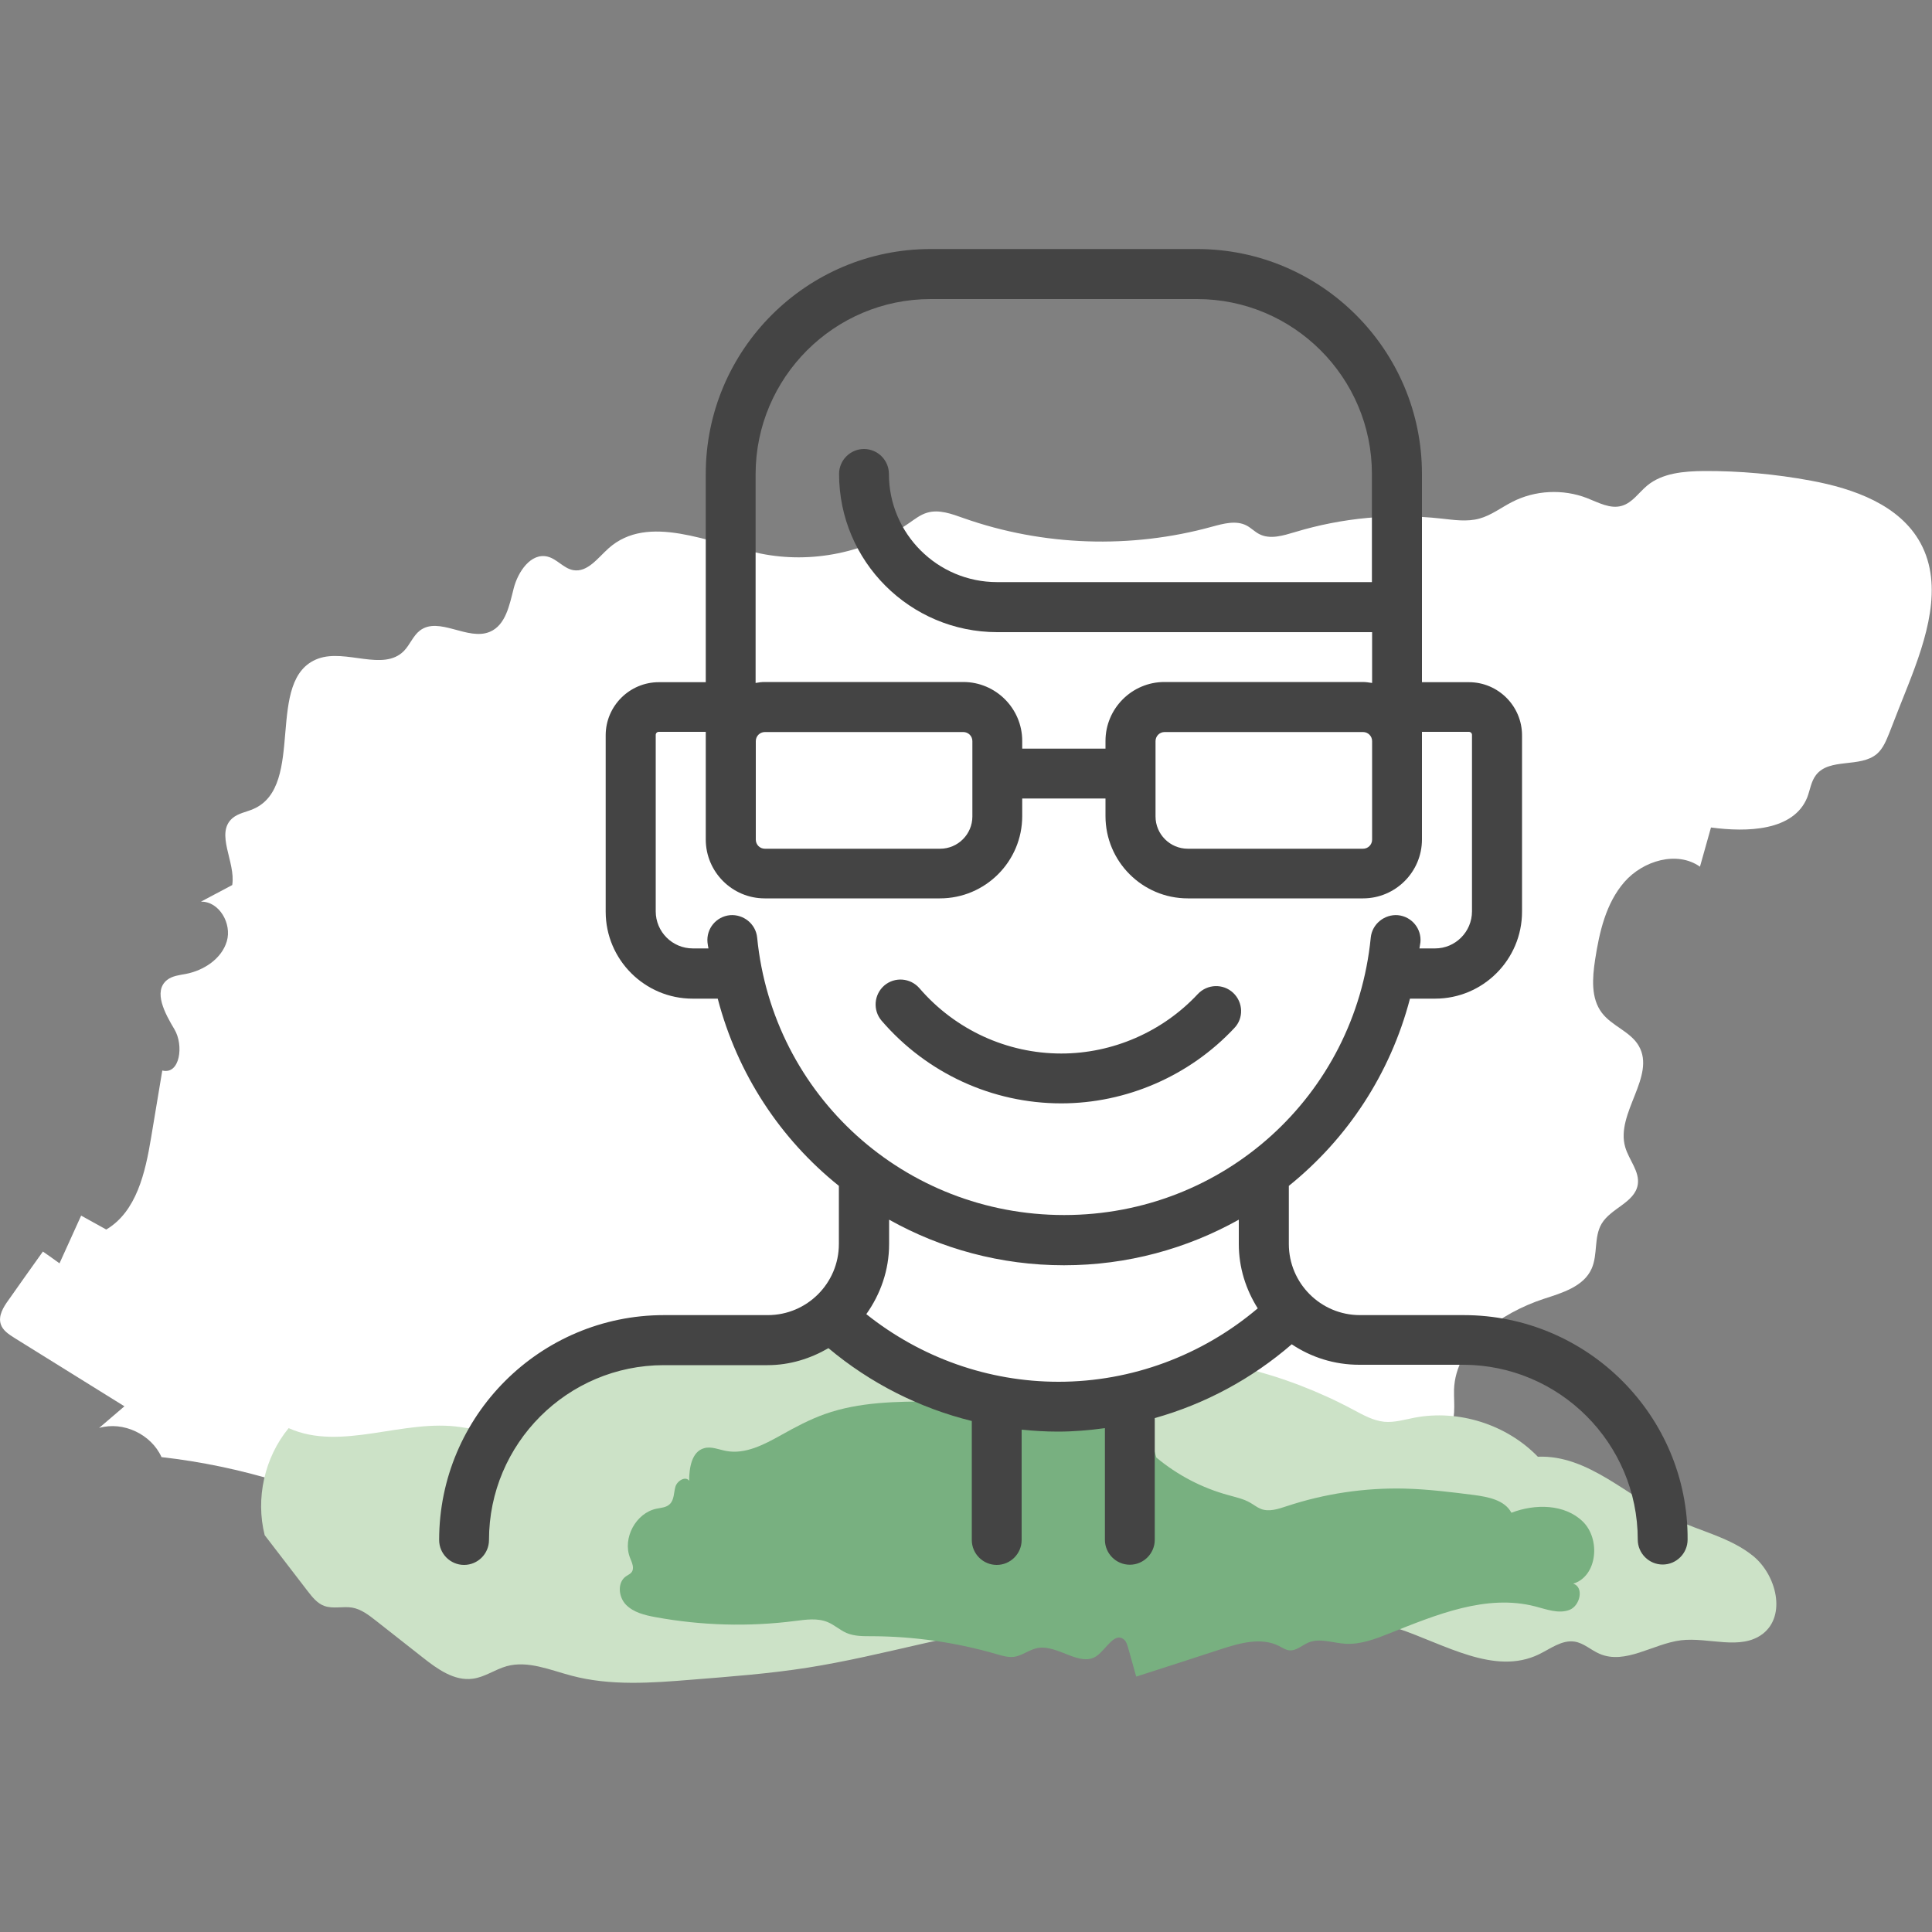
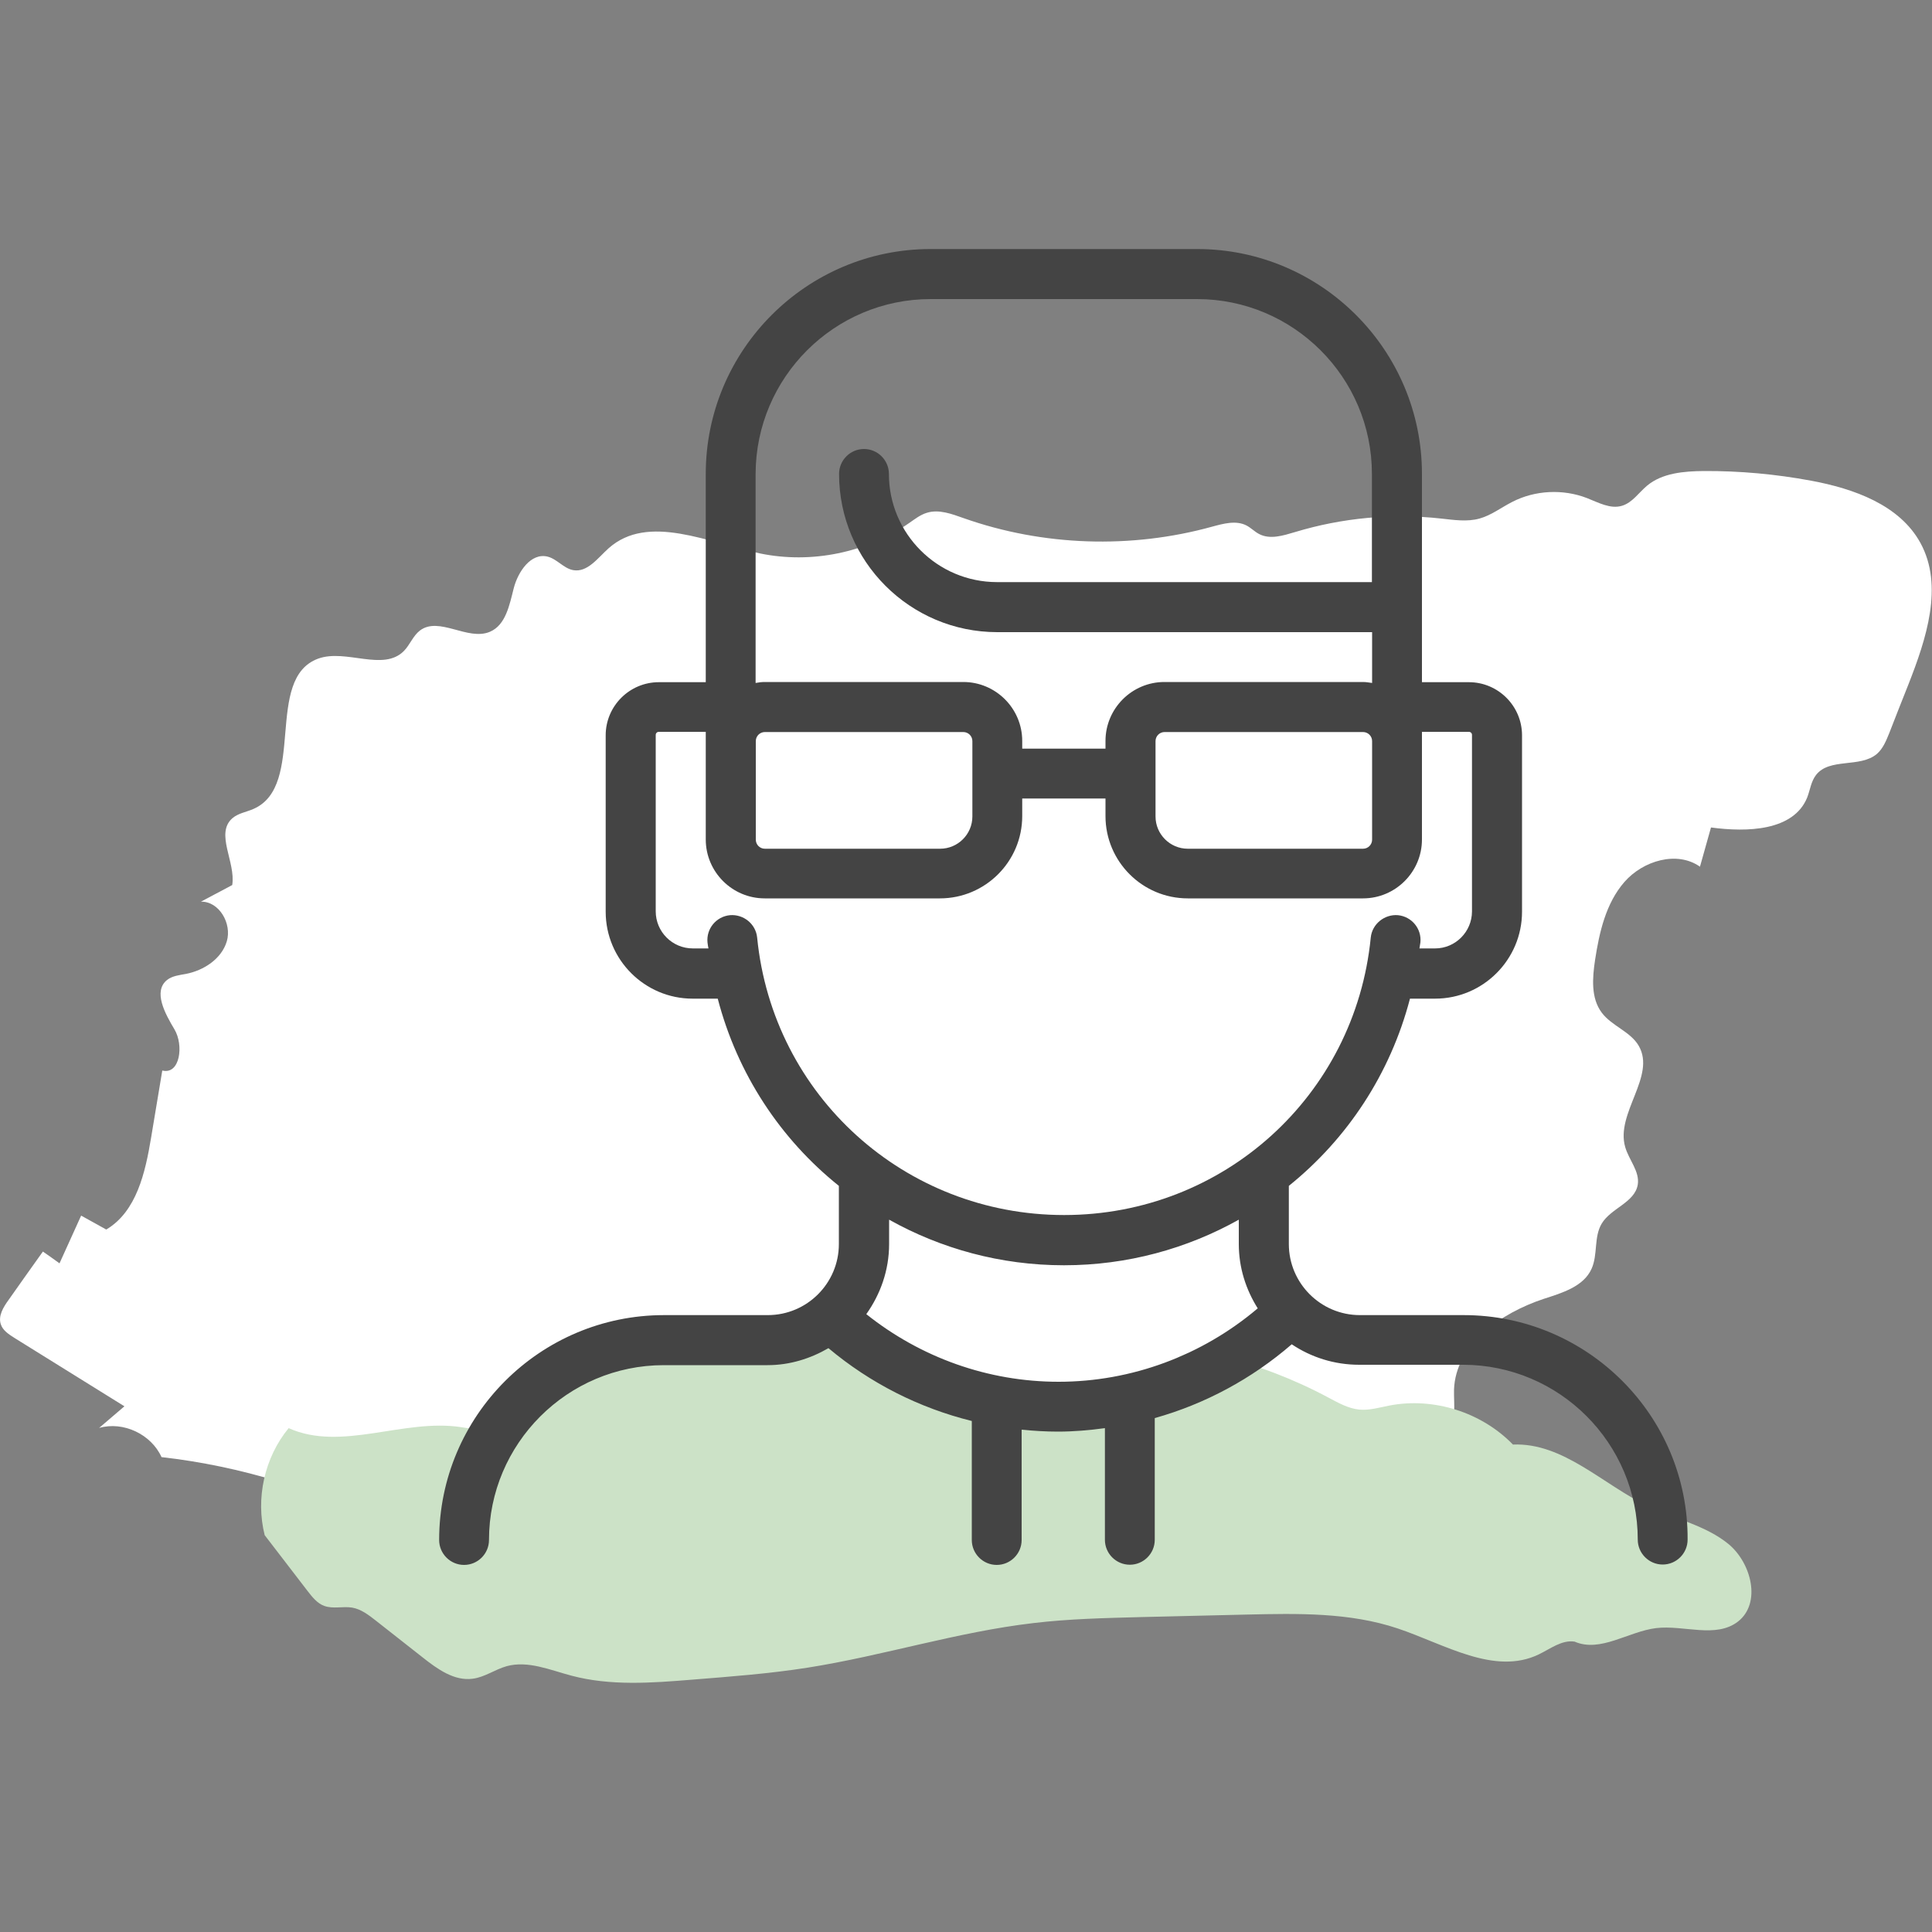
<svg xmlns="http://www.w3.org/2000/svg" version="1.1" id="Vrstva_1" x="0px" y="0px" viewBox="0 0 1000 1000" style="enable-background:new 0 0 1000 1000;" xml:space="preserve">
  <rect x="0" y="0" width="1000" height="1000" fill="#808080" stroke="none" />
  <style type="text/css">
	.st0{fill:#FFFFFF;}
	.st1{fill:#CCE2C7;}
	.st2{fill:#78B080;}
	.st3{fill:#444444;}
</style>
  <g>
    <path class="st0" d="M144.2,766.8c-19.8-6-40.1-10.3-60.6-12.6c-5.3-11.8-19.8-18.7-32.3-15.1c4.4-3.7,8.7-7.5,13.1-11.2   c-19-11.8-38.1-23.7-57.1-35.5c-2.8-1.8-5.9-3.8-6.9-7c-1.4-4.3,1.3-8.8,4-12.5c5.9-8.4,11.8-16.7,17.8-25.1c2.9,2,5.7,4,8.6,6.1   c3.7-8.2,7.5-16.5,11.2-24.7c4.3,2.4,8.7,4.8,13,7.2c15.7-9.3,20.2-29.5,23.2-47.5c1.9-11.6,3.9-23.2,5.8-34.8   c9.2,2.3,11.2-13.1,6.3-21.3c-4.9-8.2-11.2-19.7-3.8-25.6c2.7-2.1,6.4-2.5,9.7-3.1c9.3-1.8,18.5-7.8,21.2-16.9   c2.7-9.1-3.9-20.7-13.4-20.5c5.4-2.9,10.8-5.7,16.2-8.6c1.9-11.9-9-26.7,0.1-34.6c3-2.6,7.3-3.2,10.9-4.8   c27.5-12,5.3-67.5,33.5-77.8c14.4-5.2,33.7,6.9,44.4-4c3.1-3.2,4.7-7.8,8.2-10.5c9.9-7.6,24.8,5.5,36.3,0.6   c8.2-3.5,10.1-13.9,12.3-22.5s8.9-18.5,17.5-16.4c4.9,1.2,8.3,6.1,13.3,7c7.4,1.3,12.7-6.3,18.3-11.3c20.5-18.3,51.8-2.8,78.6,2.7   c26.4,5.4,54.9-0.4,77-15.8c2.9-2,5.8-4.3,9.2-5.3c6.2-1.9,12.8,0.6,19,2.8c41.1,14.5,86.6,16,128.6,4.4c5.9-1.6,12.4-3.4,17.8-0.6   c2.3,1.2,4.2,3.2,6.5,4.4c5.7,3,12.5,0.8,18.6-1c24.4-7.4,50.3-9.8,75.6-7c6.6,0.7,13.4,1.8,19.9,0c6.1-1.7,11.2-5.7,16.9-8.6   c11.8-6.1,26.3-6.8,38.7-2c5.9,2.3,12.1,5.8,18.1,4c5.4-1.6,8.7-6.8,13-10.4c7.9-6.6,19.1-7.5,29.4-7.6c18.6-0.1,37.2,1.6,55.5,5   c22.1,4.1,45.8,12.5,56.6,32.2c12.2,22.3,3,49.8-6.3,73.5c-3.3,8.3-6.6,16.6-9.8,24.9c-1.6,3.9-3.2,8-6.4,10.8   c-8.7,7.4-24.5,1.9-31.5,10.9c-2.6,3.3-3.1,7.8-4.6,11.7c-7.1,17.4-31.2,18-49.8,15.5c-1.9,6.8-3.8,13.6-5.7,20.3   c-11.9-8.4-29.5-3.1-39.1,7.9s-13,26-15.2,40.4c-1.4,9.3-2.2,19.8,3.5,27.3c5.2,6.9,14.8,9.7,19.1,17.1c9.1,15.7-12.1,34.9-7,52.4   c1.9,6.7,7.6,12.6,6.5,19.5c-1.6,9.3-13.9,12.1-18.7,20.2c-4.1,6.9-1.9,16-5.2,23.3c-4.1,9.2-15.2,12.5-24.8,15.6   c-22.3,7.4-45.6,23.6-46.4,47c-0.2,7.6,1.6,16.5-3.9,21.8c-4.7,4.5-12.4,3.8-17.8,7.5c-6.3,4.4-7.2,13.3-11.5,19.7   c-6.9,10.3-21.1,12.2-33.5,13.2c-158.1,11.8-316.8,16.3-475.3,13.4c-11.7-0.2-24.3-0.8-33.4-8.1c-11.4-9.2-20.6-28.9-33.9-22.7" />
  </g>
  <g>
-     <path class="st1" d="M438.1,683.4c-22.7-0.6-45.4-1.3-68.2-1.9c-6-0.2-12.2-0.3-17.7,1.9c-3.5,1.4-6.7,3.7-10.3,4.9   c-3.4,1.1-7,1-10.6,1.2c-27.4,1.2-53.9,15.3-70.1,37.4c-3.8,5.2-7.9,11.4-14.3,12.4c-2.7,0.4-5.5-0.2-8.2-0.6   c-29.8-4.6-61.9,12.8-89.3,0.5c-12.5,15.2-17.2,36.4-12.4,55.4c7.4,9.6,14.8,19.3,22.2,28.9c2.4,3.1,5,6.4,8.6,7.7   c4.6,1.7,9.7,0.1,14.5,0.9c4.6,0.8,8.5,3.8,12.2,6.7c8.1,6.4,16.2,12.7,24.3,19.1c7.6,6,16.3,12.3,25.9,11   c6.2-0.8,11.5-4.8,17.6-6.5c11-3,22.4,2,33.4,4.9c20.2,5.4,41.6,3.8,62.4,2.1c20-1.6,40-3.1,59.8-6.2c39.3-6.2,77.5-18.5,117-23.1   c18.4-2.2,37-2.6,55.6-3.1c18.2-0.4,36.5-0.9,54.7-1.3c26.3-0.6,53.3-1.2,78.3,7.2c24.2,8.1,50,24.5,73,13.4   c6-2.9,11.9-7.6,18.5-6.6c4.7,0.7,8.5,4.4,12.9,6.3c13.4,5.8,27.7-5.2,42.2-7c14.4-1.7,30.9,5.5,42.4-3.4c12.1-9.5,7-30.1-4.8-40   c-11.9-9.8-27.7-13-41.6-19.6c-23.5-11.2-44-33.1-70.1-32c-16.2-16.7-41-24.6-63.9-20.2c-5.2,1-10.4,2.6-15.7,2.1   c-5.7-0.6-10.8-3.5-15.9-6.2c-17.9-9.6-37-16.9-56.7-21.7c-5.8-1.4-12-2.6-17.6-0.7c-4.1,1.4-7.5,4.3-11.2,6.7   c-9.8,6.2-21.6,7.9-33.2,8.7c-52.2,3.6-105.4-10.8-148.7-40.1" />
+     <path class="st1" d="M438.1,683.4c-22.7-0.6-45.4-1.3-68.2-1.9c-6-0.2-12.2-0.3-17.7,1.9c-3.5,1.4-6.7,3.7-10.3,4.9   c-3.4,1.1-7,1-10.6,1.2c-27.4,1.2-53.9,15.3-70.1,37.4c-3.8,5.2-7.9,11.4-14.3,12.4c-2.7,0.4-5.5-0.2-8.2-0.6   c-29.8-4.6-61.9,12.8-89.3,0.5c-12.5,15.2-17.2,36.4-12.4,55.4c7.4,9.6,14.8,19.3,22.2,28.9c2.4,3.1,5,6.4,8.6,7.7   c4.6,1.7,9.7,0.1,14.5,0.9c4.6,0.8,8.5,3.8,12.2,6.7c8.1,6.4,16.2,12.7,24.3,19.1c7.6,6,16.3,12.3,25.9,11   c6.2-0.8,11.5-4.8,17.6-6.5c11-3,22.4,2,33.4,4.9c20.2,5.4,41.6,3.8,62.4,2.1c20-1.6,40-3.1,59.8-6.2c39.3-6.2,77.5-18.5,117-23.1   c18.4-2.2,37-2.6,55.6-3.1c18.2-0.4,36.5-0.9,54.7-1.3c26.3-0.6,53.3-1.2,78.3,7.2c24.2,8.1,50,24.5,73,13.4   c6-2.9,11.9-7.6,18.5-6.6c13.4,5.8,27.7-5.2,42.2-7c14.4-1.7,30.9,5.5,42.4-3.4c12.1-9.5,7-30.1-4.8-40   c-11.9-9.8-27.7-13-41.6-19.6c-23.5-11.2-44-33.1-70.1-32c-16.2-16.7-41-24.6-63.9-20.2c-5.2,1-10.4,2.6-15.7,2.1   c-5.7-0.6-10.8-3.5-15.9-6.2c-17.9-9.6-37-16.9-56.7-21.7c-5.8-1.4-12-2.6-17.6-0.7c-4.1,1.4-7.5,4.3-11.2,6.7   c-9.8,6.2-21.6,7.9-33.2,8.7c-52.2,3.6-105.4-10.8-148.7-40.1" />
  </g>
  <g>
-     <path class="st2" d="M516.4,725.3c-11.2,0-22.3,0-33.5,0.1c-18.9,0-38.1,0.2-55.9,6.5c-7.9,2.8-15.4,6.8-22.7,10.9   c-8.8,4.9-18.6,10.1-28.5,8.2c-3.8-0.7-7.7-2.5-11.4-1.4c-6.4,1.8-7.7,10.2-7.7,16.9c-1.7-2.7-6.2-0.1-7.1,3   c-0.9,3.1-0.6,6.9-3,9.1c-1.8,1.7-4.4,1.8-6.8,2.3c-10.7,2.2-17.7,15.3-13.7,25.4c1,2.5,2.4,5.4,0.8,7.5c-0.7,0.9-1.9,1.4-2.9,2.1   c-4.6,3.2-3.9,10.7,0,14.7s9.7,5.4,15.1,6.4c23.9,4.4,48.4,5.1,72.5,2c5.6-0.7,11.5-1.6,16.8,0.6c3.4,1.4,6.3,4.1,9.7,5.6   c4.2,1.8,8.9,1.7,13.4,1.7c21.7,0.1,43.5,3.2,64.4,9.3c2.8,0.8,5.7,1.7,8.7,1.4c4.4-0.5,8.1-3.8,12.5-4.6   c10.5-1.9,22.1,10.3,30.7,4c4.8-3.5,9-12.1,13.7-8.6c1.4,1,1.9,2.8,2.4,4.4c1.4,5,2.8,10,4.2,15c14.6-4.7,29.3-9.4,43.9-14.2   c9.8-3.2,20.9-6.3,30.1-1.6c1.7,0.9,3.3,2,5.2,2.2c3.6,0.4,6.6-2.6,9.9-4c5.9-2.5,12.6,0.2,19.1,0.6c7.8,0.5,15.4-2.4,22.7-5.3   c24.3-9.7,50.4-20.6,75.7-14c5.8,1.5,12,3.9,17.6,1.8c5.6-2.1,7.7-11.8,2-13.6c12.5-3.8,14.3-23.1,4.9-32.2   c-9.4-9.1-24.7-9.2-36.9-4.5c-3.5-6.6-12-8.2-19.4-9.2c-11.9-1.5-23.8-3-35.8-3.3c-20.7-0.5-41.5,2.6-61.1,9.1   c-4.3,1.4-9.1,3.1-13.4,1.4c-2-0.8-3.7-2.2-5.5-3.2c-3.4-2-7.4-2.8-11.2-3.9c-13.7-3.7-26.5-10.4-37.4-19.5   c-2.7-9.5-5.4-19-8.1-28.5c-0.5-1.6-1-3.4-2.3-4.5c-1.4-1.1-3.3-1.2-5.1-1.3c-27.6-0.6-55.2-0.4-82.8,0.6" />
-   </g>
+     </g>
  <g>
-     <path class="st3" d="M638.3,513.9c-5.2-4.9-13.4-4.6-18.3,0.6c-18.3,19.6-44.1,30.8-70.7,30.8c-28.1,0-54.9-12.3-73.4-33.8   c-4.7-5.4-12.8-6-18.2-1.4c-5.4,4.7-6,12.8-1.4,18.2c23.4,27.2,57.3,42.8,93,42.8c33.7,0,66.4-14.2,89.6-39   C643.8,527,643.5,518.8,638.3,513.9z" />
    <path class="st3" d="M757.6,680.7h-53.7c-20.3,0-36.8-16.5-36.8-36.8v-30.1c30.2-24.3,52.5-57.9,62.7-96.9h13c24.8,0,45-20.2,45-45   v-91.3c0-15.1-12.3-27.5-27.5-27.5H736V245.3c0-64.2-52.2-116.4-116.4-116.4H481.7c-64.2,0-116.4,52.2-116.4,116.4v107.8H341   c-15.1,0-27.5,12.3-27.5,27.5v91.3c0,24.8,20.2,45,45,45h13c10.2,39.1,32.5,72.7,62.7,96.9v30.1c0,20.3-16.5,36.8-36.8,36.8h-53.7   c-64.2,0-116.4,52.2-116.4,116.4c0,7.1,5.8,12.9,12.9,12.9s12.9-5.8,12.9-12.9c0-49.9,40.6-90.5,90.5-90.5h53.7   c11.5,0,22.2-3.4,31.5-8.8c21.7,18.2,47.1,31,74.2,37.7v61.6c0,7.1,5.8,12.9,12.9,12.9c7.1,0,12.9-5.8,12.9-12.9V740   c6.2,0.6,12.4,1,18.7,1c8.2,0,16.3-0.7,24.4-1.8v57.8c0,7.1,5.8,12.9,12.9,12.9s12.9-5.8,12.9-12.9v-63c26-7.3,50.2-20.3,70.9-38.2   c10,6.7,22,10.6,34.9,10.6h53.7c49.9,0,90.5,40.6,90.5,90.5c0,7.1,5.8,12.9,12.9,12.9s12.9-5.8,12.9-12.9   C873.9,732.9,821.7,680.7,757.6,680.7z M598.1,383.6c0-2.6,2.1-4.7,4.7-4.7h102.7c2.6,0,4.7,2.1,4.7,4.7v16.9v34.1   c0,2.6-2.1,4.7-4.7,4.7h-90.7c-9.2,0-16.7-7.5-16.7-16.7V383.6z M481.7,154.8h137.9c49.9,0,90.5,40.6,90.5,90.5v56h-194   c-30.9,0-56-25.1-56-56c0-7.1-5.8-12.9-12.9-12.9s-12.9,5.8-12.9,12.9c0,45.2,36.7,81.9,81.9,81.9h194v26.3   c-1.5-0.2-3.1-0.5-4.7-0.5H602.7c-16.8,0-30.5,13.7-30.5,30.5v4h-43.1v-4c0-16.8-13.7-30.5-30.5-30.5H395.8c-1.6,0-3.1,0.2-4.7,0.5   V245.3C391.2,195.4,431.8,154.8,481.7,154.8z M391.2,400.5v-16.9c0-2.6,2.1-4.7,4.7-4.7h102.7c2.6,0,4.7,2.1,4.7,4.7v39   c0,9.2-7.5,16.7-16.7,16.7h-90.7c-2.6,0-4.7-2.1-4.7-4.7V400.5z M391.9,485.3c-0.7-7.1-7.1-12.2-14.1-11.6   c-7.1,0.7-12.3,7-11.6,14.1c0.1,1.1,0.3,2.1,0.5,3.1h-8.1c-10.6,0-19.2-8.6-19.2-19.2v-91.3c0-0.9,0.7-1.6,1.6-1.6h24.3v4.7v16.9   v34.1c0,16.8,13.7,30.5,30.5,30.5h90.7c23.5,0,42.6-19.1,42.6-42.6v-9.1h43.1v9.1c0,23.5,19.1,42.6,42.6,42.6h90.7   c16.8,0,30.5-13.7,30.5-30.5v-34.1v-16.9v-4.7h24.3c0.9,0,1.6,0.7,1.6,1.6v91.3c0,10.6-8.6,19.2-19.1,19.2h-8.1   c0.1-1.1,0.4-2.1,0.5-3.1c0.7-7.1-4.5-13.4-11.6-14.1c-6.9-0.6-13.4,4.5-14.1,11.6c-8.1,81.9-76.3,143.6-158.7,143.6   S400,567.2,391.9,485.3z M448.4,680.2c7.3-10.3,11.8-22.7,11.8-36.3v-12.6c26.8,15,57.7,23.6,90.5,23.6s63.7-8.6,90.5-23.6v12.6   c0,12.3,3.7,23.6,9.8,33.3c-28.8,24.4-65.3,38-103.1,38C511.5,715.2,476.6,702.7,448.4,680.2z" />
  </g>
</svg>